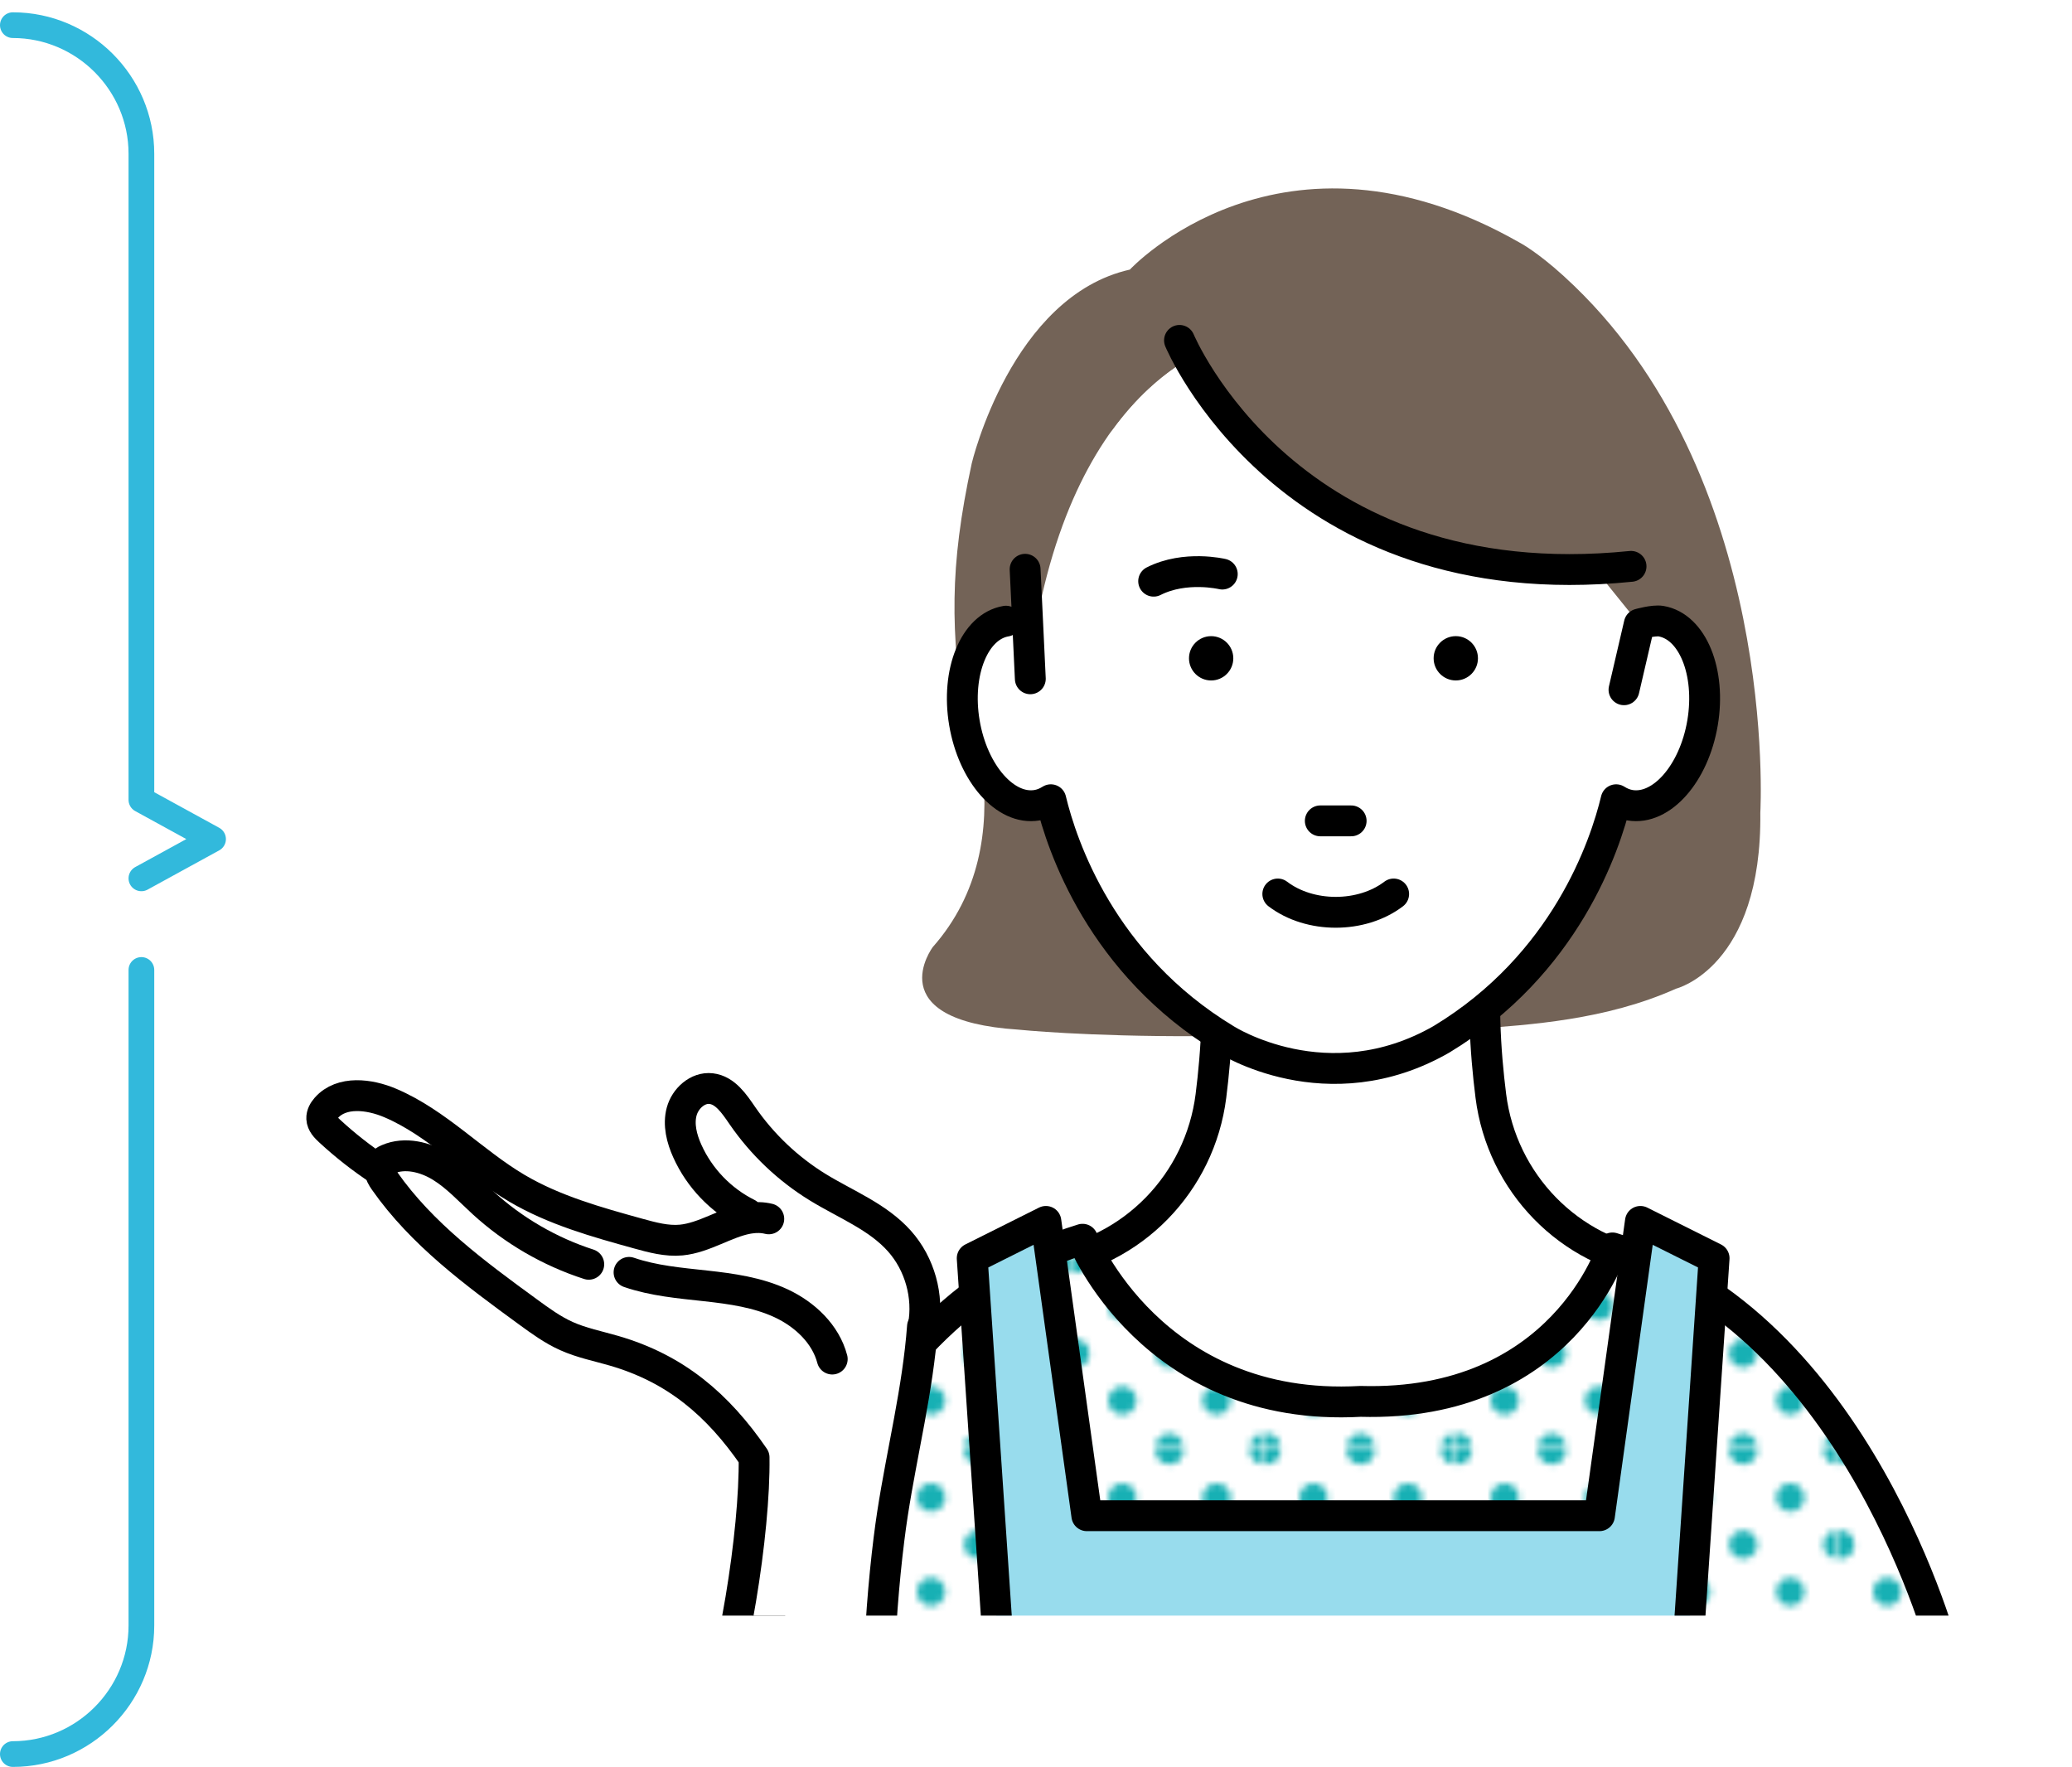
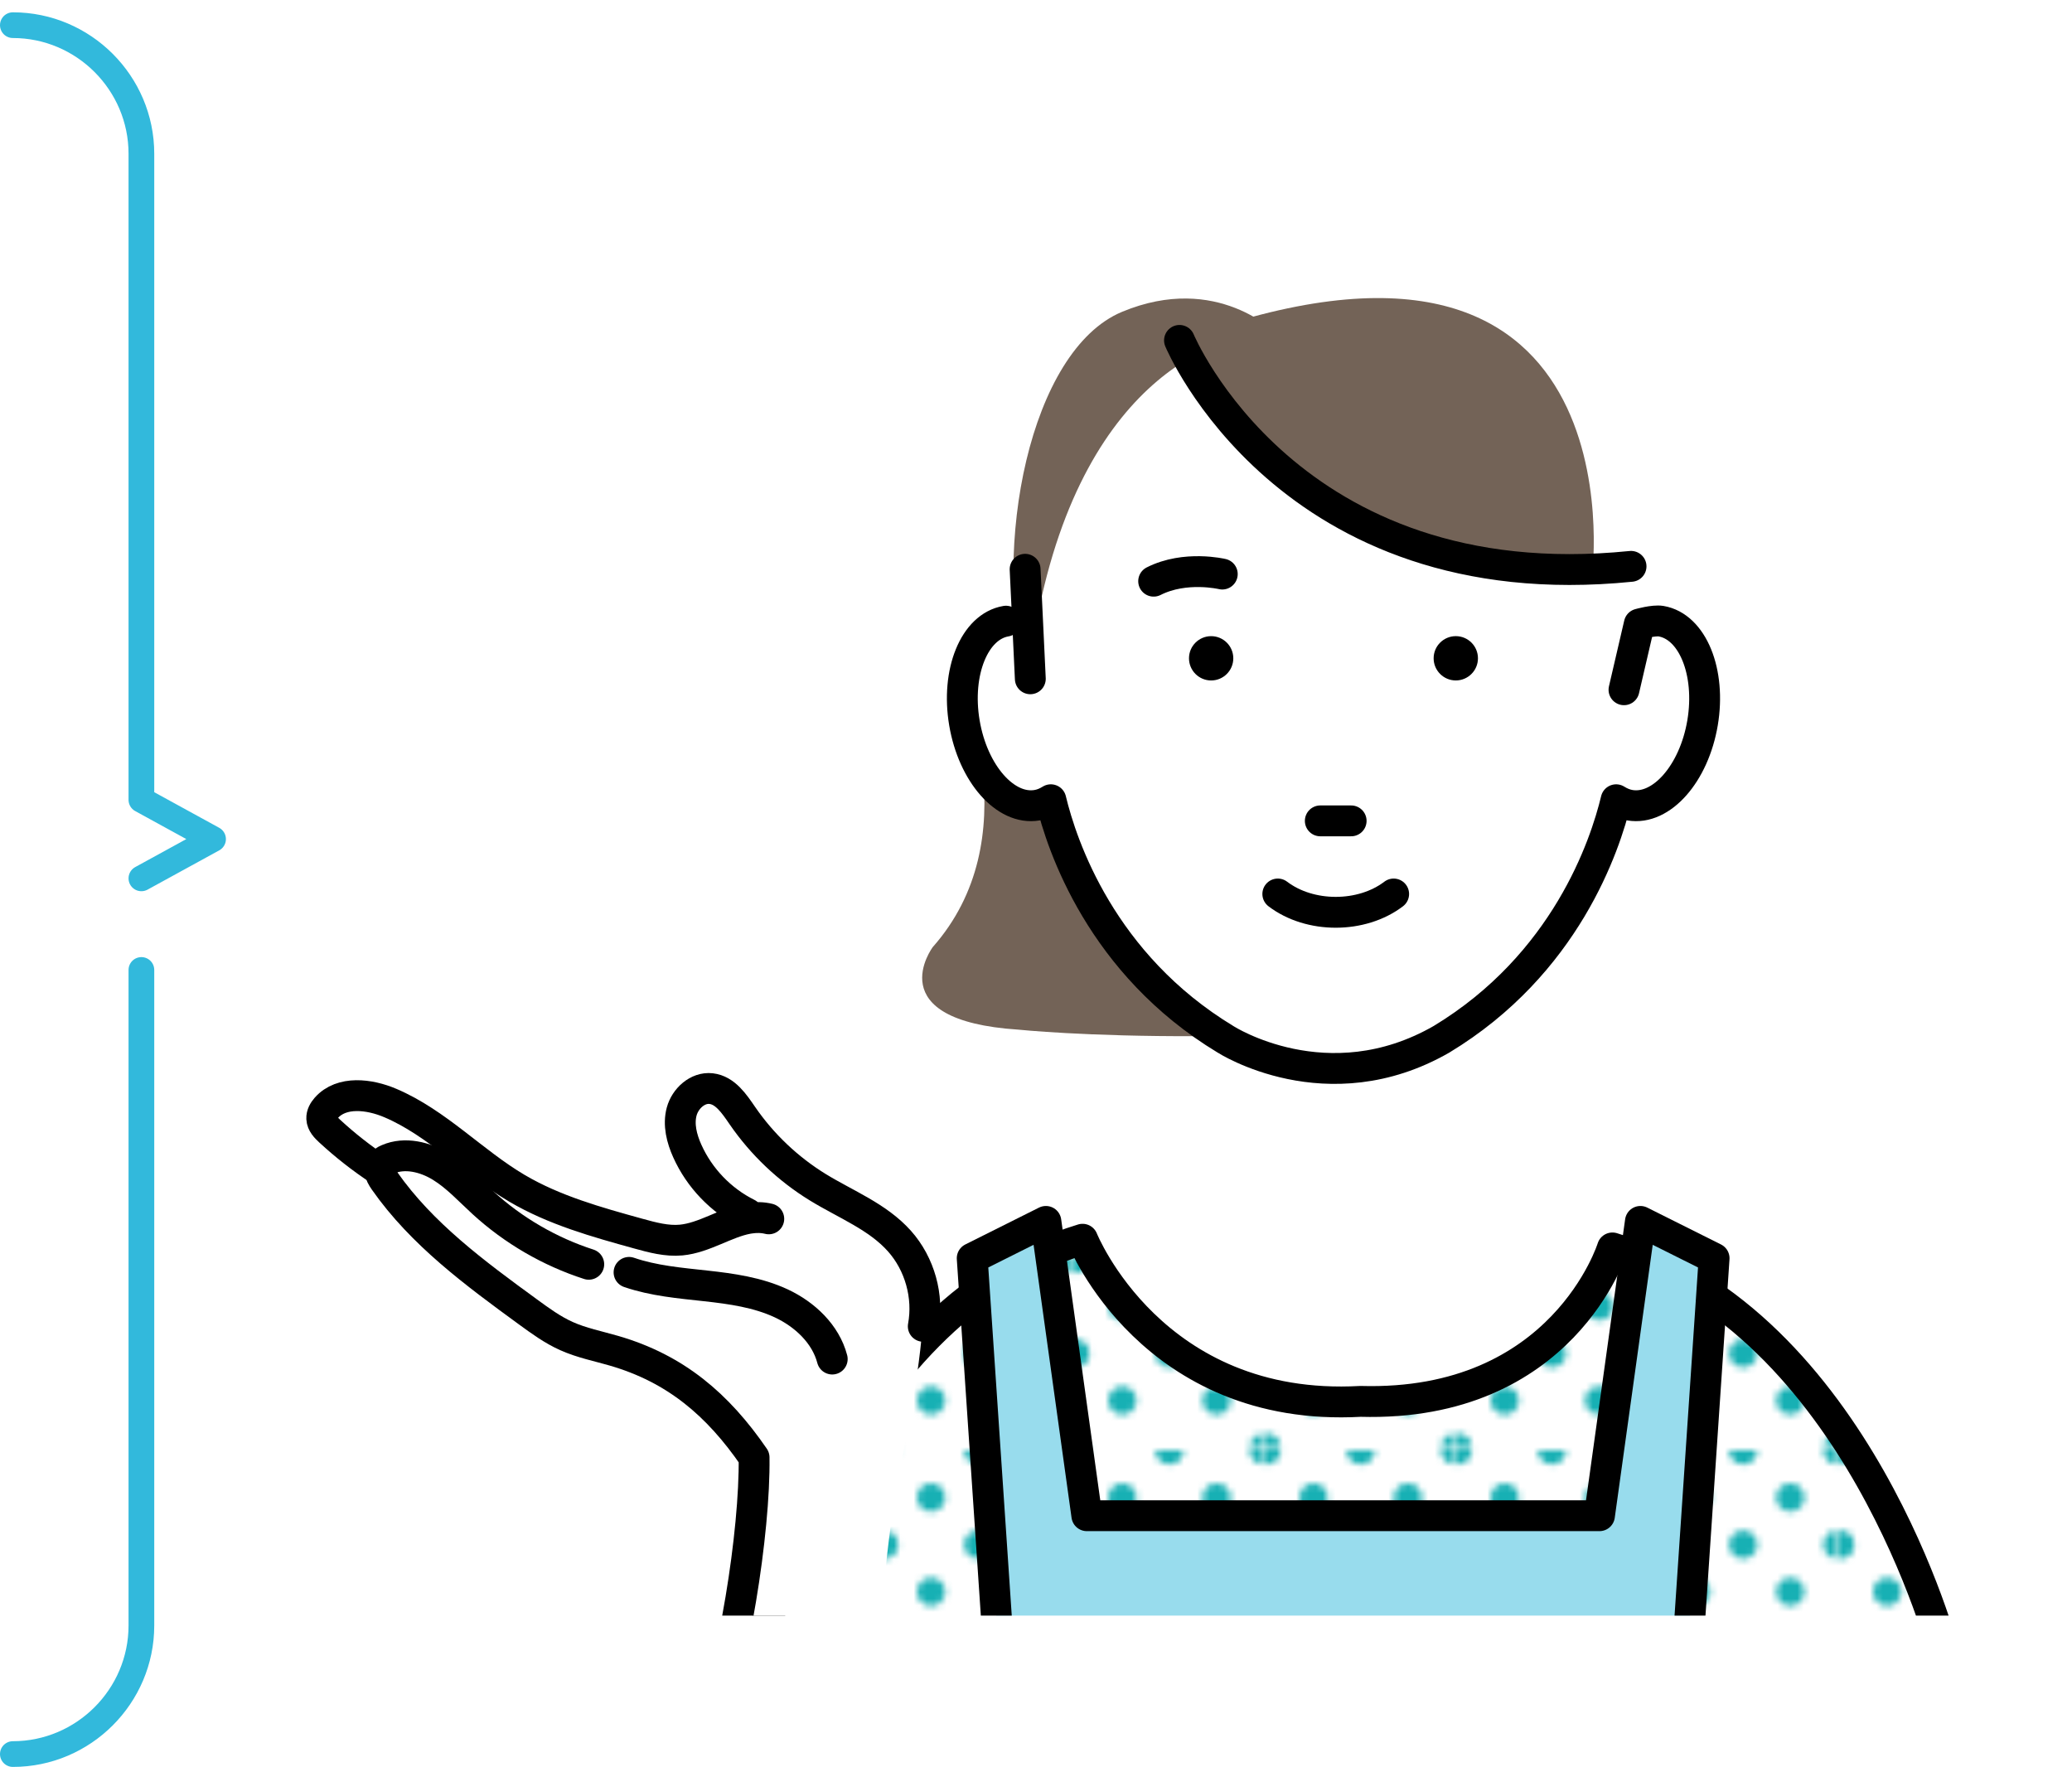
<svg xmlns="http://www.w3.org/2000/svg" id="_レイヤー_2" data-name="レイヤー_2" viewBox="0 0 161.192 137.458">
  <defs>
    <style>
      .cls-1, .cls-2, .cls-3 {
        fill: none;
      }

      .cls-2, .cls-4 {
        stroke: #000;
        stroke-width: 2.4px;
      }

      .cls-2, .cls-4, .cls-3 {
        stroke-linecap: round;
        stroke-linejoin: round;
      }

      .cls-5 {
        fill: url(#_新規パターンスウォッチ_42);
      }

      .cls-6 {
        fill: #17b0b4;
      }

      .cls-7 {
        fill: #fff;
      }

      .cls-8 {
        fill: #736357;
      }

      .cls-4 {
        fill: #98dced;
      }

      .cls-3 {
        stroke: #32b9dc;
        stroke-width: 2px;
      }

      .cls-9 {
        clip-path: url(#clippath);
      }
    </style>
    <clipPath id="clippath">
      <rect class="cls-1" x="18.985" width="142.207" height="125.688" />
    </clipPath>
    <pattern id="_新規パターンスウォッチ_42" data-name="新規パターンスウォッチ 42" x="0" y="0" width="28.597" height="28.596" patternTransform="translate(-6209.318 529.386) scale(.513)" patternUnits="userSpaceOnUse" viewBox="0 0 28.597 28.596">
      <g>
        <rect class="cls-1" x="0" width="28.597" height="28.596" />
        <path class="cls-6" d="M28.597,30.741c1.182,0,2.143-.96,2.143-2.145s-.961-2.145-2.143-2.145-2.146.96-2.146,2.145.96,2.145,2.146,2.145Z" />
-         <path class="cls-6" d="M14.298,30.741c1.184,0,2.145-.96,2.145-2.145s-.961-2.145-2.145-2.145-2.145.96-2.145,2.145.96,2.145,2.145,2.145Z" />
        <circle class="cls-6" cy="28.596" r="2.145" />
        <path class="cls-6" d="M28.597,16.443c1.182,0,2.143-.96,2.143-2.145s-.961-2.145-2.143-2.145-2.146.961-2.146,2.145.96,2.145,2.146,2.145Z" />
        <path class="cls-6" d="M14.298,16.443c1.184,0,2.145-.96,2.145-2.145s-.961-2.145-2.145-2.145-2.145.961-2.145,2.145.96,2.145,2.145,2.145Z" />
        <circle class="cls-6" cy="14.298" r="2.145" />
        <path class="cls-6" d="M28.597,2.145c1.182,0,2.143-.96,2.143-2.145s-.961-2.145-2.143-2.145-2.146.96-2.146,2.145.96,2.145,2.146,2.145Z" />
        <path class="cls-6" d="M14.298,2.145c1.184,0,2.145-.96,2.145-2.145s-.961-2.145-2.145-2.145-2.145.96-2.145,2.145.96,2.145,2.145,2.145Z" />
        <path class="cls-6" d="M0,2.145c1.183,0,2.145-.96,2.145-2.145S1.183-2.145,0-2.145-2.145-1.185-2.145,0-1.185,2.145,0,2.145Z" />
        <path class="cls-6" d="M-14.299,2.145c1.185,0,2.146-.96,2.146-2.145s-.961-2.145-2.146-2.145-2.144.96-2.144,2.145.96,2.145,2.144,2.145Z" />
        <path class="cls-6" d="M-14.299,0" />
        <path class="cls-6" d="M7.149,23.591c1.184,0,2.145-.959,2.145-2.144s-.961-2.145-2.145-2.145-2.145.96-2.145,2.145.96,2.144,2.145,2.144Z" />
        <path class="cls-6" d="M21.447,23.591c1.183,0,2.145-.959,2.145-2.144s-.962-2.145-2.145-2.145-2.145.96-2.145,2.145.959,2.144,2.145,2.144Z" />
        <path class="cls-6" d="M7.149,9.294c1.184,0,2.145-.96,2.145-2.145s-.961-2.145-2.145-2.145-2.145.96-2.145,2.145.96,2.145,2.145,2.145Z" />
        <path class="cls-6" d="M21.447,9.294c1.183,0,2.145-.96,2.145-2.145s-.962-2.145-2.145-2.145-2.145.96-2.145,2.145.959,2.145,2.145,2.145Z" />
        <path class="cls-6" d="M-7.149,9.294c1.184,0,2.145-.96,2.145-2.145s-.961-2.145-2.145-2.145-2.145.96-2.145,2.145.96,2.145,2.145,2.145Z" />
        <path class="cls-6" d="M-7.149,7.149" />
      </g>
    </pattern>
  </defs>
  <g id="_メイン" data-name="メイン">
    <g>
      <g>
        <path class="cls-3" d="M1,1.958c5.5,0,10,4.5,10,10v50.264l5.575,3.055-5.575,3.055" />
        <path class="cls-3" d="M1,136.458c5.5,0,10-4.5,10-10v-51" />
      </g>
      <g class="cls-9">
        <path class="cls-8" d="M82.08,62.724c-.331.209-.688.359-1.072.425-1.702.286-3.439-1.021-4.56-3.173.482,4.503-.202,9.535-3.882,13.7,0,0-4.284,5.712,6.663,6.426,0,0,5.216.544,13.975.507.037-.317.066-.618.085-.895-7.802-5.781-10.428-13.736-11.208-16.989Z" />
-         <path class="cls-8" d="M121.69,21.511c-2.159-1.967-3.464-2.634-3.464-2.634-18.567-10.587-30.328,2.096-30.328,2.096-9.224,2.075-12.299,15.066-12.299,15.066-1.778,8.207-1.608,13.009-.56,20.414,0-.013-.001-.027-.001-.04,0-.026,0-.052,0-.079,0-.179.004-.354.013-.528h0c.14-2.695,1.361-3.07,3.168-3.376.534-.089,1.072-.007,1.59.21l.863-4.456c3.731-19.458,14.968-22.571,18.669-22.2.217-.027.427-.049.629-.067.202-.018.395-.032.581-.041.278-.015.536-.02.772-.019.315.002.591.016.822.039.199-.014.405-.021.616-.022.077,0,.157.004.236.005.136.003.273.005.413.013.101.006.205.016.307.024.123.01.245.02.37.034.118.013.24.031.36.048.113.016.226.031.341.05.135.022.272.048.409.075.104.02.207.04.312.063.151.033.304.069.458.106.092.023.184.046.277.071.169.044.338.092.51.143.078.023.157.048.235.072.188.058.376.119.566.185.059.02.118.042.178.064.211.075.423.154.637.239.028.011.057.024.085.035,5.006,2.011,10.677,7.579,13.821,16.008,1.087,2.588,1.869,5.482,2.203,8.715.519-.216,1.055-.298,1.589-.21,1.885.319,3.136,1.987,3.183,4.619.016.555-.031,1.178-.148,1.878-.627,3.712-2.999,6.407-5.302,6.02-.363-.062-.699-.204-1.011-.401-.567,2.359-1.318,6.295-5.018,10.523-.973,1.285-2.118,2.568-3.466,3.79.009.487.306,1.406.309,2.006,4.373-.326,10.315-.687,15.778-3.137,0,0,6.694-1.652,6.552-13.7,0,0,1.531-26.404-15.256-41.701Z" />
        <g>
          <path class="cls-7" d="M129.345,98.435s-.192-.016-.531-.063c-6.744-.948-11.981-6.356-12.834-13.114-.422-3.341-.752-7.967-.138-12.05h-21.499c.614,4.083.284,8.709-.138,12.05-.853,6.758-6.091,12.166-12.834,13.114-.338.048-.531.063-.531.063-8.913,9.123,19.389,13.474,23.947,14.108v.082s.11-.014.306-.04c.196.026.306.04.306.04v-.082c4.558-.634,32.86-4.986,23.947-14.108Z" />
-           <path class="cls-2" d="M129.345,98.435s-.192-.016-.531-.063c-6.744-.948-11.981-6.356-12.834-13.114-.422-3.341-.752-7.967-.138-12.05h-21.499c.614,4.083.284,8.709-.138,12.05-.853,6.758-6.091,12.166-12.834,13.114-.338.048-.531.063-.531.063-8.913,9.123,19.389,13.474,23.947,14.108v.082s.11-.014.306-.04c.196.026.306.04.306.04v-.082c4.558-.634,32.86-4.986,23.947-14.108Z" />
        </g>
        <path class="cls-7" d="M151.243,128.618s-6.671-25.723-25.804-31.535c0,0-3.829,12.389-19.597,11.938-16.218.901-21.624-12.614-21.624-12.614-19.133,5.811-25.225,32.21-25.225,32.21h92.25Z" />
        <path class="cls-7" d="M151.243,128.618s-6.671-25.723-25.804-31.535c0,0-3.829,12.389-19.597,11.938-16.218.901-21.624-12.614-21.624-12.614-19.133,5.811-25.225,32.21-25.225,32.21h92.25Z" />
        <path class="cls-5" d="M151.243,128.618s-6.671-25.723-25.804-31.535c0,0-3.829,12.389-19.597,11.938-16.218.901-21.624-12.614-21.624-12.614-19.133,5.811-25.225,32.21-25.225,32.21h92.25Z" />
        <path class="cls-2" d="M151.243,128.618s-6.671-25.723-25.804-31.535c0,0-3.829,12.389-19.597,11.938-16.218.901-21.624-12.614-21.624-12.614-19.133,5.811-25.225,32.21-25.225,32.21h92.25Z" />
        <polygon class="cls-4" points="134.623 135.15 131.438 126.232 133.349 97.887 127.616 95.02 124.431 117.916 121.435 117.916 87.547 117.916 84.551 117.916 81.366 95.02 75.633 97.887 77.544 126.232 74.359 135.15 73.111 147.433 87.547 147.433 121.435 147.433 135.871 147.433 134.623 135.15" />
        <g>
          <path class="cls-7" d="M121.488,41.06c-8.177-8.512-23.524-14.077-33.631-8.412-4.115,2.306-7.153,6.101-8.108,11.639l.202,4.26c-.552-.23-1.125-.318-1.694-.223-2.45.414-3.897,3.956-3.232,7.908.667,3.953,3.194,6.823,5.646,6.411.387-.066.746-.217,1.078-.427.858,3.574,3.927,12.796,13.59,18.638,0,0,7.906,5.102,16.798,0,9.663-5.842,12.732-15.063,13.59-18.638.333.21.691.361,1.077.427,2.452.412,4.979-2.458,5.646-6.411.665-3.952-.782-7.494-3.232-7.908-.569-.095-1.14-.007-1.692.223h0" />
          <g>
            <path d="M113.255,49.489c-.952,0-1.725.772-1.725,1.723s.773,1.724,1.725,1.724,1.723-.772,1.723-1.724-.771-1.723-1.723-1.723Z" />
            <path d="M95.945,51.213c0-.952-.772-1.723-1.723-1.723s-1.724.772-1.724,1.723.772,1.724,1.724,1.724,1.723-.772,1.723-1.724Z" />
          </g>
          <path class="cls-2" d="M95.088,44.66s-2.878-.692-5.339.554" />
          <line class="cls-2" x1="102.713" y1="63.86" x2="105.113" y2="63.86" />
        </g>
        <path class="cls-8" d="M91.759,26.481s6.516,17.644,32.113,18.105c0,0,3.822-31.431-32.113-18.105Z" />
        <path class="cls-8" d="M79.81,52.64l.863-4.456c3.731-19.458,14.968-22.571,18.669-22.2,0,0-4.624-4.82-12.054-1.724-7.2,3-10.156,18.36-7.478,28.38Z" />
        <path class="cls-2" d="M78.258,48.324c-2.45.414-3.897,3.956-3.232,7.908.667,3.953,3.194,6.823,5.646,6.411.387-.066.746-.217,1.078-.427.858,3.574,3.927,12.796,13.59,18.638,0,0,7.906,5.102,16.798,0,9.663-5.842,12.732-15.063,13.59-18.638.333.21.691.361,1.077.427,2.452.412,4.979-2.458,5.646-6.411.665-3.952-.782-7.494-3.232-7.908-.569-.095-1.692.223-1.692.223l-1.188,5.113" />
        <polyline class="cls-2" points="80.154 52.807 79.952 48.547 79.749 44.287" />
        <path class="cls-2" d="M91.759,26.481s8.429,20.279,35.129,17.579" />
        <path class="cls-2" d="M99.407,69.548c2.491,1.899,6.522,1.899,9.013,0" />
        <g>
          <path class="cls-7" d="M58.147,94.799l.005-.379c-2.059-1.023-3.742-2.776-4.683-4.873-.433-.962-.712-2.054-.438-3.073.274-1.017,1.243-1.903,2.291-1.784,1.103.125,1.804,1.192,2.434,2.106,1.537,2.235,3.548,4.144,5.859,5.564,2.175,1.336,4.663,2.288,6.36,4.194,1.58,1.775,2.283,4.295,1.851,6.63l-.062.014c-.364,4.905-1.584,9.703-2.333,14.565-.729,4.716-1.749,15.863-.392,20.429-.006.006-.013.012-.019.018-1.86,1.7-3.969-2.514-6.765-2.885-2.128-.281-5.301,3.528-6.552,2.36-1.514-1.412-2.334-2.863-2.334-2.863l1.548.219.032-.11c2.11-5.086,3.796-15.78,3.715-21.553-2.822-4.109-6.107-6.907-10.893-8.296-1.241-.361-2.524-.613-3.703-1.143-1.08-.483-2.045-1.187-3-1.885-4.089-2.984-8.254-6.047-11.156-10.196-.172-.244-.341-.533-.371-.819-1.378-.908-2.683-1.93-3.897-3.051-.291-.269-.596-.581-.614-.976-.015-.31.153-.598.356-.829,1.18-1.333,3.34-1.074,4.979-.375,3.649,1.554,6.432,4.617,9.85,6.632,2.903,1.711,6.194,2.628,9.44,3.526,1.091.301,2.209.606,3.335.501,1.787-.168,3.453-1.35,5.157-1.67Z" />
          <path class="cls-2" d="M58.152,94.419c-2.059-1.023-3.742-2.776-4.683-4.873-.433-.962-.712-2.054-.438-3.073.274-1.017,1.243-1.903,2.291-1.784,1.103.125,1.804,1.192,2.434,2.106,1.537,2.235,3.548,4.144,5.859,5.564,2.175,1.336,4.663,2.288,6.36,4.194,1.58,1.775,2.283,4.295,1.851,6.63" />
-           <path class="cls-2" d="M71.765,103.199c-.364,4.905-1.584,9.703-2.333,14.565-.729,4.716-1.749,15.863-.392,20.429.039.139.082.279.127.418" />
          <path class="cls-2" d="M54.917,135.043l.032-.11c2.11-5.086,3.796-15.78,3.715-21.553-2.822-4.109-6.107-6.907-10.893-8.296-1.241-.361-2.524-.613-3.703-1.143-1.08-.483-2.045-1.187-3-1.885-4.089-2.984-8.254-6.047-11.156-10.196-.172-.244-.341-.533-.371-.819-.015-.134.002-.267.063-.393.111-.223.341-.361.571-.459,1.326-.572,2.899-.185,4.128.571,1.231.755,2.215,1.845,3.281,2.819,2.356,2.154,5.18,3.795,8.219,4.776" />
          <path class="cls-2" d="M48.937,98.985c1.912.657,3.95.83,5.961,1.051s4.049.506,5.882,1.361c1.83.857,3.451,2.376,3.964,4.331" />
          <path class="cls-2" d="M29.704,91.149c-.053-.036-.109-.072-.162-.107-1.378-.908-2.683-1.93-3.897-3.051-.291-.269-.596-.581-.614-.976-.015-.31.153-.598.356-.829,1.18-1.333,3.34-1.074,4.979-.375,3.649,1.554,6.432,4.617,9.85,6.632,2.903,1.711,6.194,2.628,9.44,3.526,1.091.301,2.209.606,3.335.501,1.787-.168,3.453-1.35,5.157-1.67.055-.01.111-.019.166-.027.493-.077.99-.076,1.494.048" />
        </g>
      </g>
    </g>
  </g>
</svg>